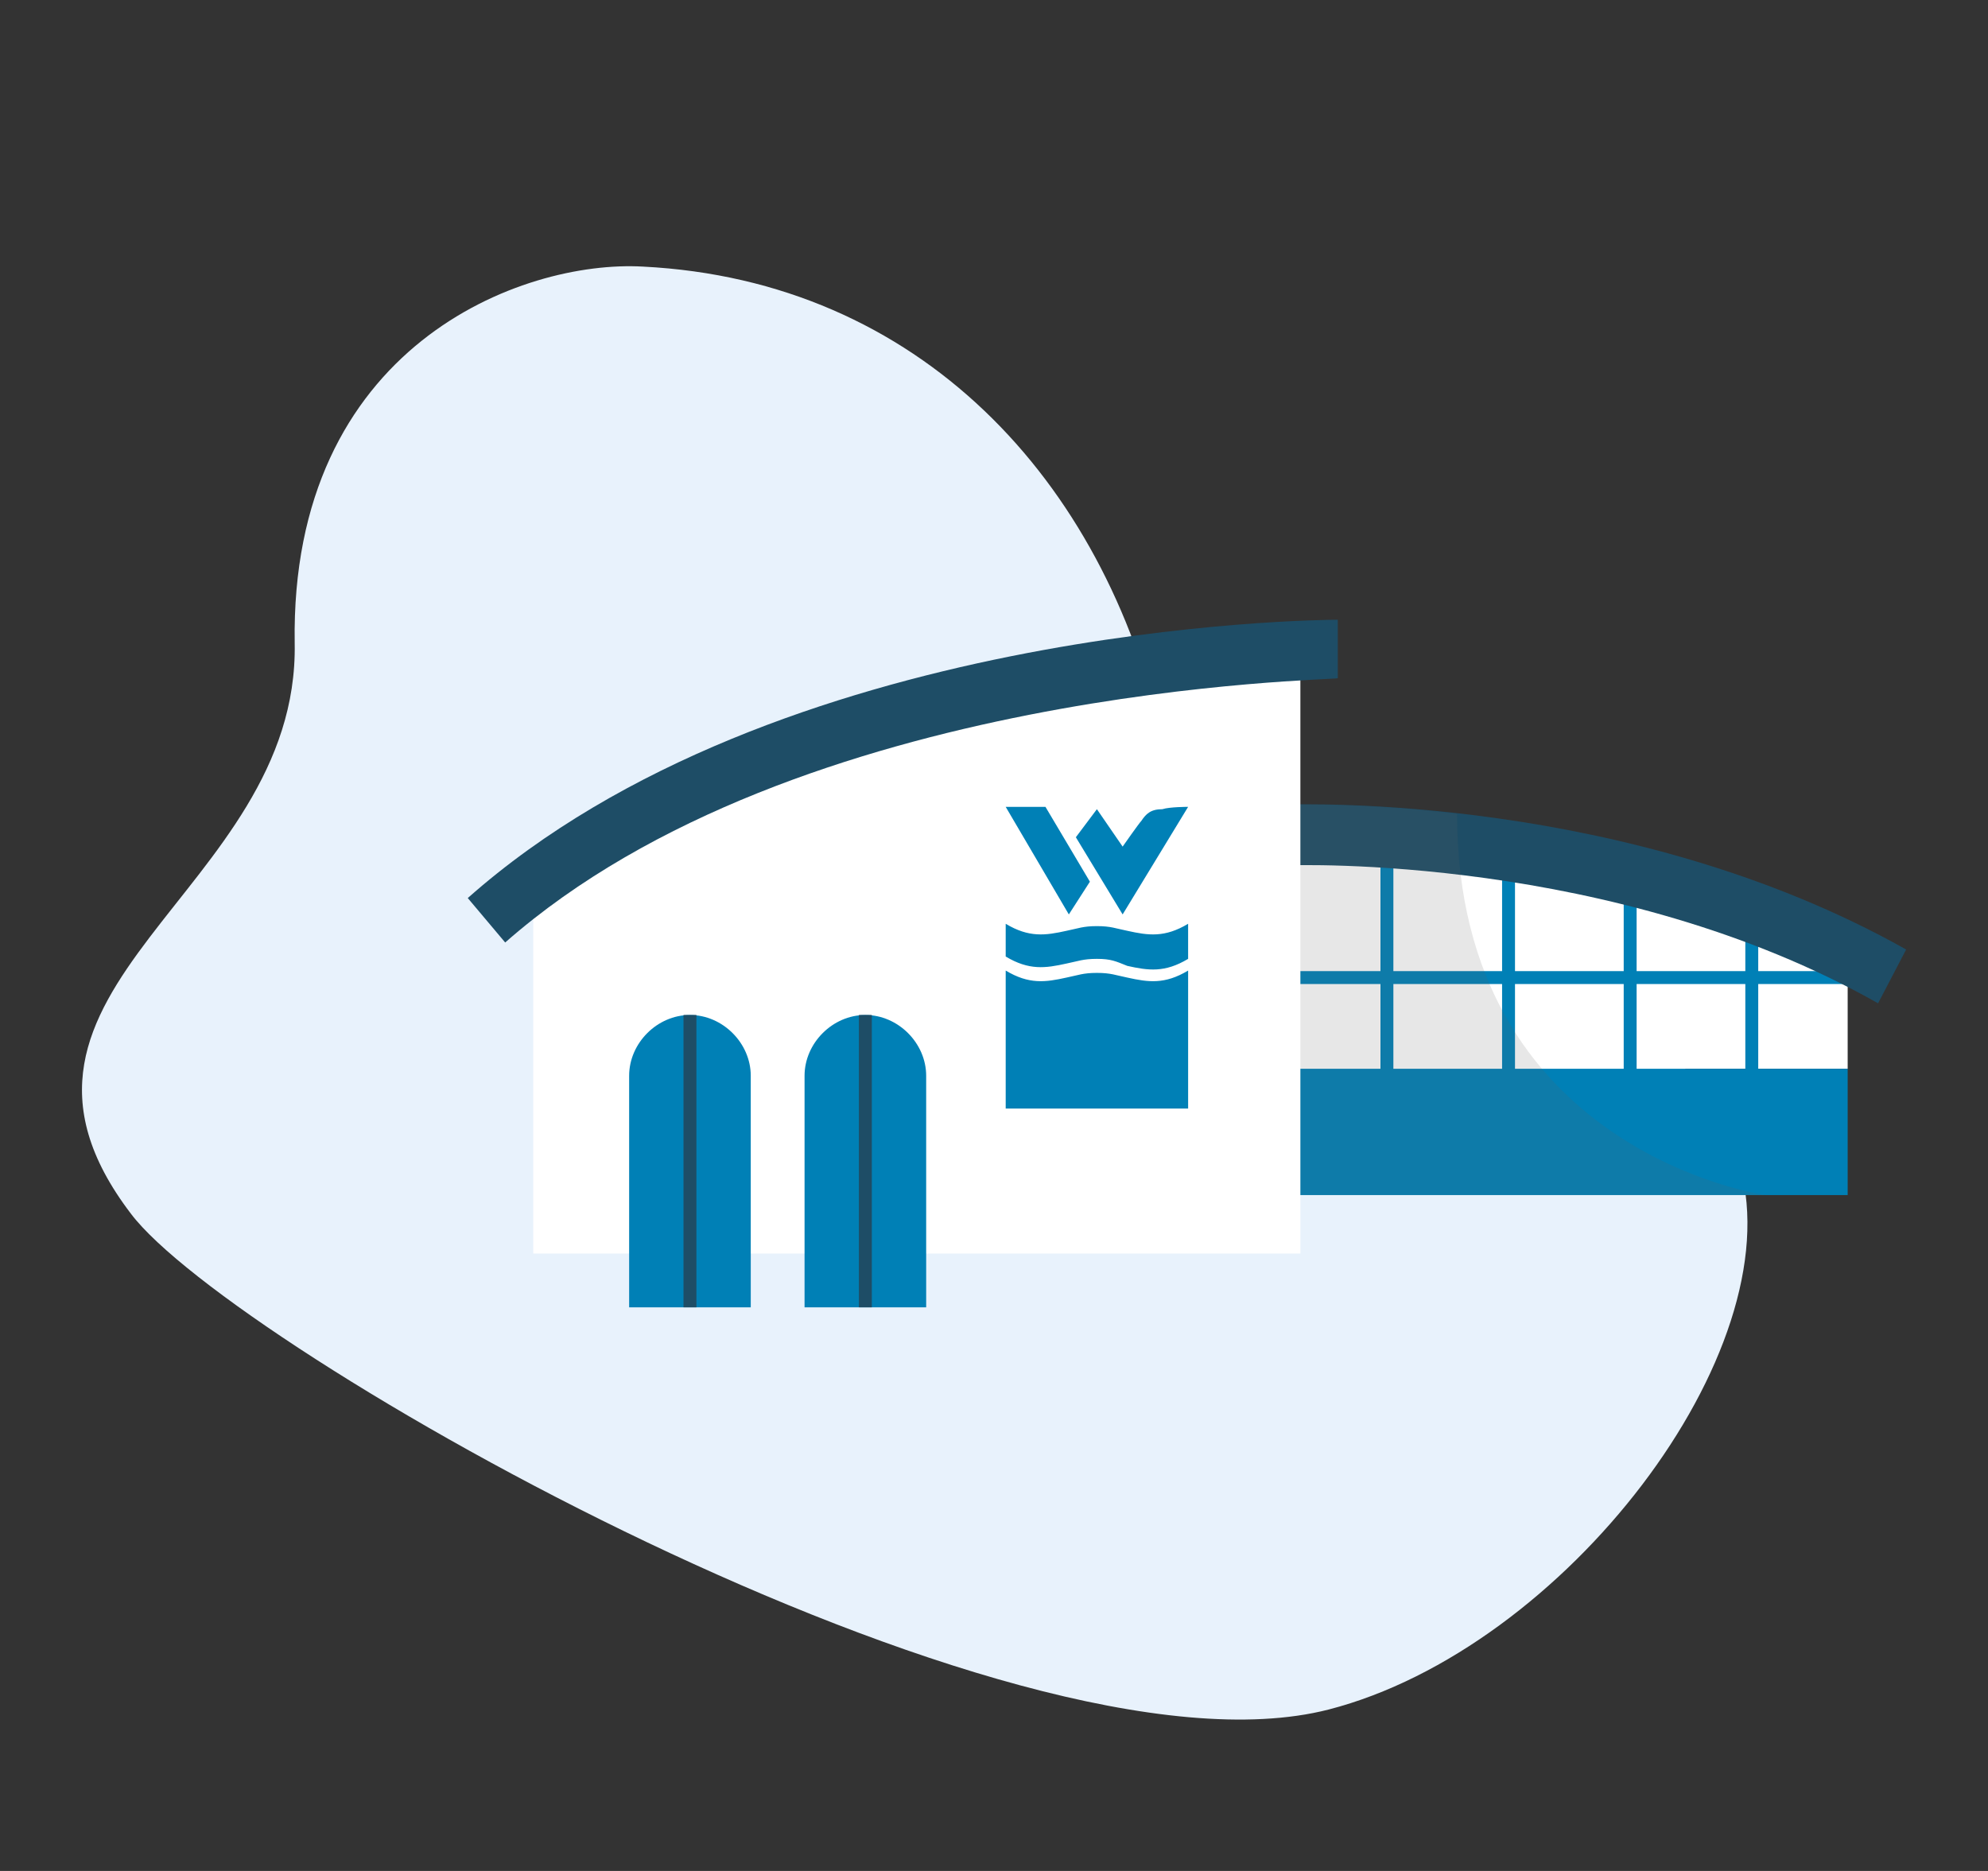
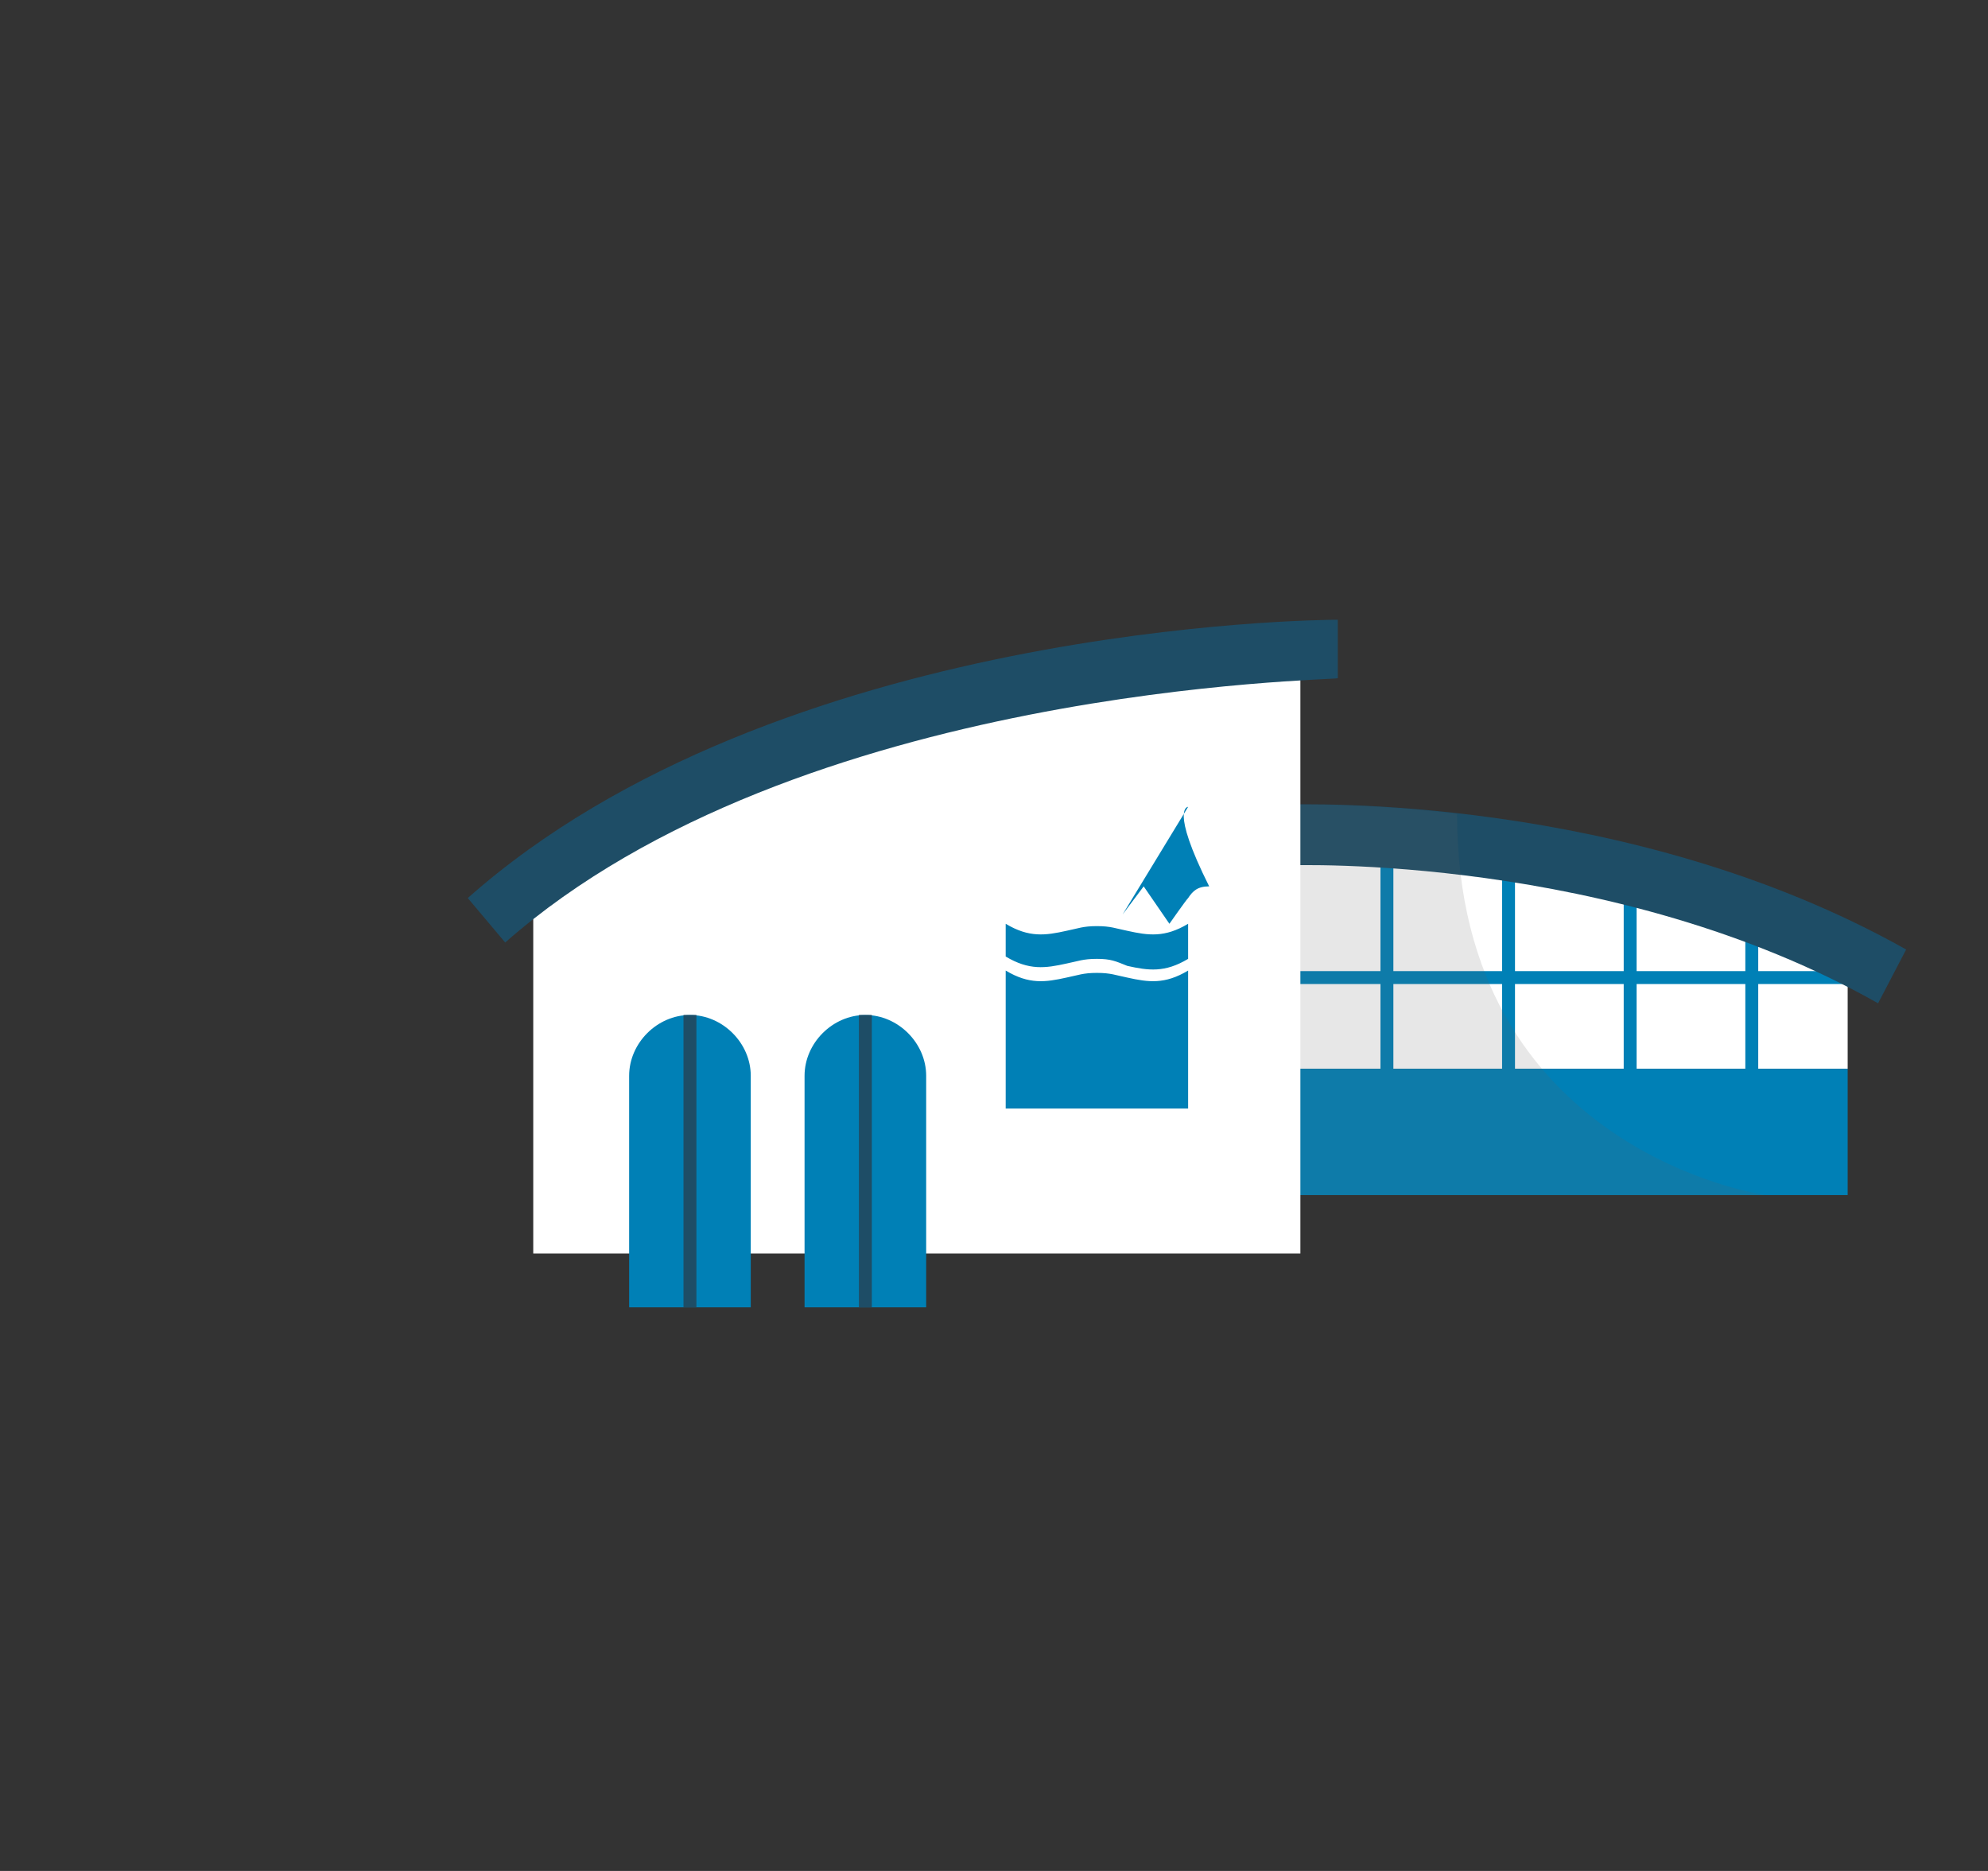
<svg xmlns="http://www.w3.org/2000/svg" version="1.1" id="Calque_1" x="0px" y="0px" viewBox="0 0 85 80" style="enable-background:new 0 0 85 80;" xml:space="preserve">
  <rect x="0" y="0" width="85" height="80" fill="#333333" stroke="none" />
  <style type="text/css">
	.st0{fill:#E8F2FC;}
	.st1{fill:#FFFFFF;}
	.st2{fill:#0080B6;}
	.st3{fill:none;stroke:#0080B6;stroke-width:0.552;stroke-miterlimit:10;}
	.st4{fill:#1E4D66;}
	.st5{opacity:0.15;fill:#606060;}
	.st6{fill:none;stroke:#1E4D66;stroke-width:0.552;stroke-miterlimit:10;}
</style>
-   <path class="st0" d="M27.5,11.4c11.8,0.6,19.7,9.1,22.2,20.2c2.5,11.2,21.5,6.7,24.7,18.3c2.2,7.9-7.5,20.6-17.6,23.2  C43.1,76.6,9.9,57.6,5.6,51.9c-7.4-9.7,7.2-13.7,7-24.4C12.4,14.8,22.3,11.1,27.5,11.4z" />
  <g>
    <g>
      <path class="st1" d="M79,41.1c0,0-10.2-5.2-23.5-5.2v9.8H79V41.1z" />
      <rect x="55.5" y="45.7" class="st2" width="23.5" height="5.4" />
    </g>
    <line class="st3" x1="55.3" y1="41.8" x2="78.9" y2="41.8" />
    <line class="st3" x1="59.3" y1="36.6" x2="59.3" y2="45.9" />
    <line class="st3" x1="64.5" y1="36.6" x2="64.5" y2="45.9" />
    <line class="st3" x1="69.7" y1="36.6" x2="69.7" y2="45.9" />
    <line class="st3" x1="74.9" y1="38.8" x2="74.9" y2="45.9" />
    <path class="st4" d="M80.3,42.9C69,36.5,55.3,37,55.1,37L55,34.4c0.6,0,14.6-0.5,26.5,6.2L80.3,42.9z" />
    <g>
      <path class="st4" d="M55,34.4l0.1,2.5c0,0,0.1,0,0.3,0v8.7v5.4l0,0V34.4C55.2,34.4,55.1,34.4,55,34.4z" />
      <path class="st5" d="M62.3,34.8c-3.3-0.4-5.8-0.4-6.8-0.4v16.7h20C75.4,51.1,62.3,49.2,62.3,34.8z" />
    </g>
    <path class="st1" d="M22.8,53.6h32.8V27.9c0,0-21.9,0-32.8,10.9V53.6z" />
    <g>
      <path class="st4" d="M21.6,40.3L20,38.4c13.2-11.7,36.3-11.9,37.2-11.9l0,2.5C57,29.1,34.1,29.3,21.6,40.3z" />
    </g>
    <path class="st2" d="M32.1,55.9h-5.2V46c0-1.4,1.2-2.6,2.6-2.6h0c1.4,0,2.6,1.2,2.6,2.6V55.9z" />
    <path class="st2" d="M39.6,55.9h-5.2V46c0-1.4,1.2-2.6,2.6-2.6h0c1.4,0,2.6,1.2,2.6,2.6V55.9z" />
    <g>
      <g>
        <g>
          <g id="Illustration_4_6_">
            <g>
              <g>
                <path class="st2" d="M46.9,41c-0.6,0-0.8,0.1-1.3,0.2c-0.9,0.2-1.6,0.3-2.6-0.3v-1.4c1,0.6,1.7,0.5,2.6,0.3         c0.5-0.1,0.7-0.2,1.3-0.2c0.6,0,0.8,0.1,1.3,0.2c0.9,0.2,1.6,0.3,2.6-0.3V41c-1,0.6-1.7,0.5-2.6,0.3         C47.7,41.1,47.5,41,46.9,41" />
-                 <polygon class="st2" points="43,34.5 45.7,39.1 46.6,37.7 44.7,34.5        " />
-                 <path class="st2" d="M50.8,34.5L48,39.1l-2-3.3l0.9-1.2l1.1,1.6c0,0,0.7-1,0.8-1.1c0.2-0.3,0.4-0.5,0.9-0.5         C50,34.5,50.8,34.5,50.8,34.5" />
+                 <path class="st2" d="M50.8,34.5L48,39.1l0.9-1.2l1.1,1.6c0,0,0.7-1,0.8-1.1c0.2-0.3,0.4-0.5,0.9-0.5         C50,34.5,50.8,34.5,50.8,34.5" />
                <path class="st2" d="M48.2,41.8c-0.5-0.1-0.7-0.2-1.3-0.2c-0.6,0-0.8,0.1-1.3,0.2c-0.9,0.2-1.6,0.3-2.6-0.3l0,5.9h7.8v-5.9         C49.8,42.1,49.1,42,48.2,41.8" />
              </g>
            </g>
          </g>
        </g>
      </g>
    </g>
    <line class="st6" x1="29.5" y1="43.4" x2="29.5" y2="55.9" />
    <line class="st6" x1="37" y1="43.4" x2="37" y2="55.9" />
  </g>
</svg>